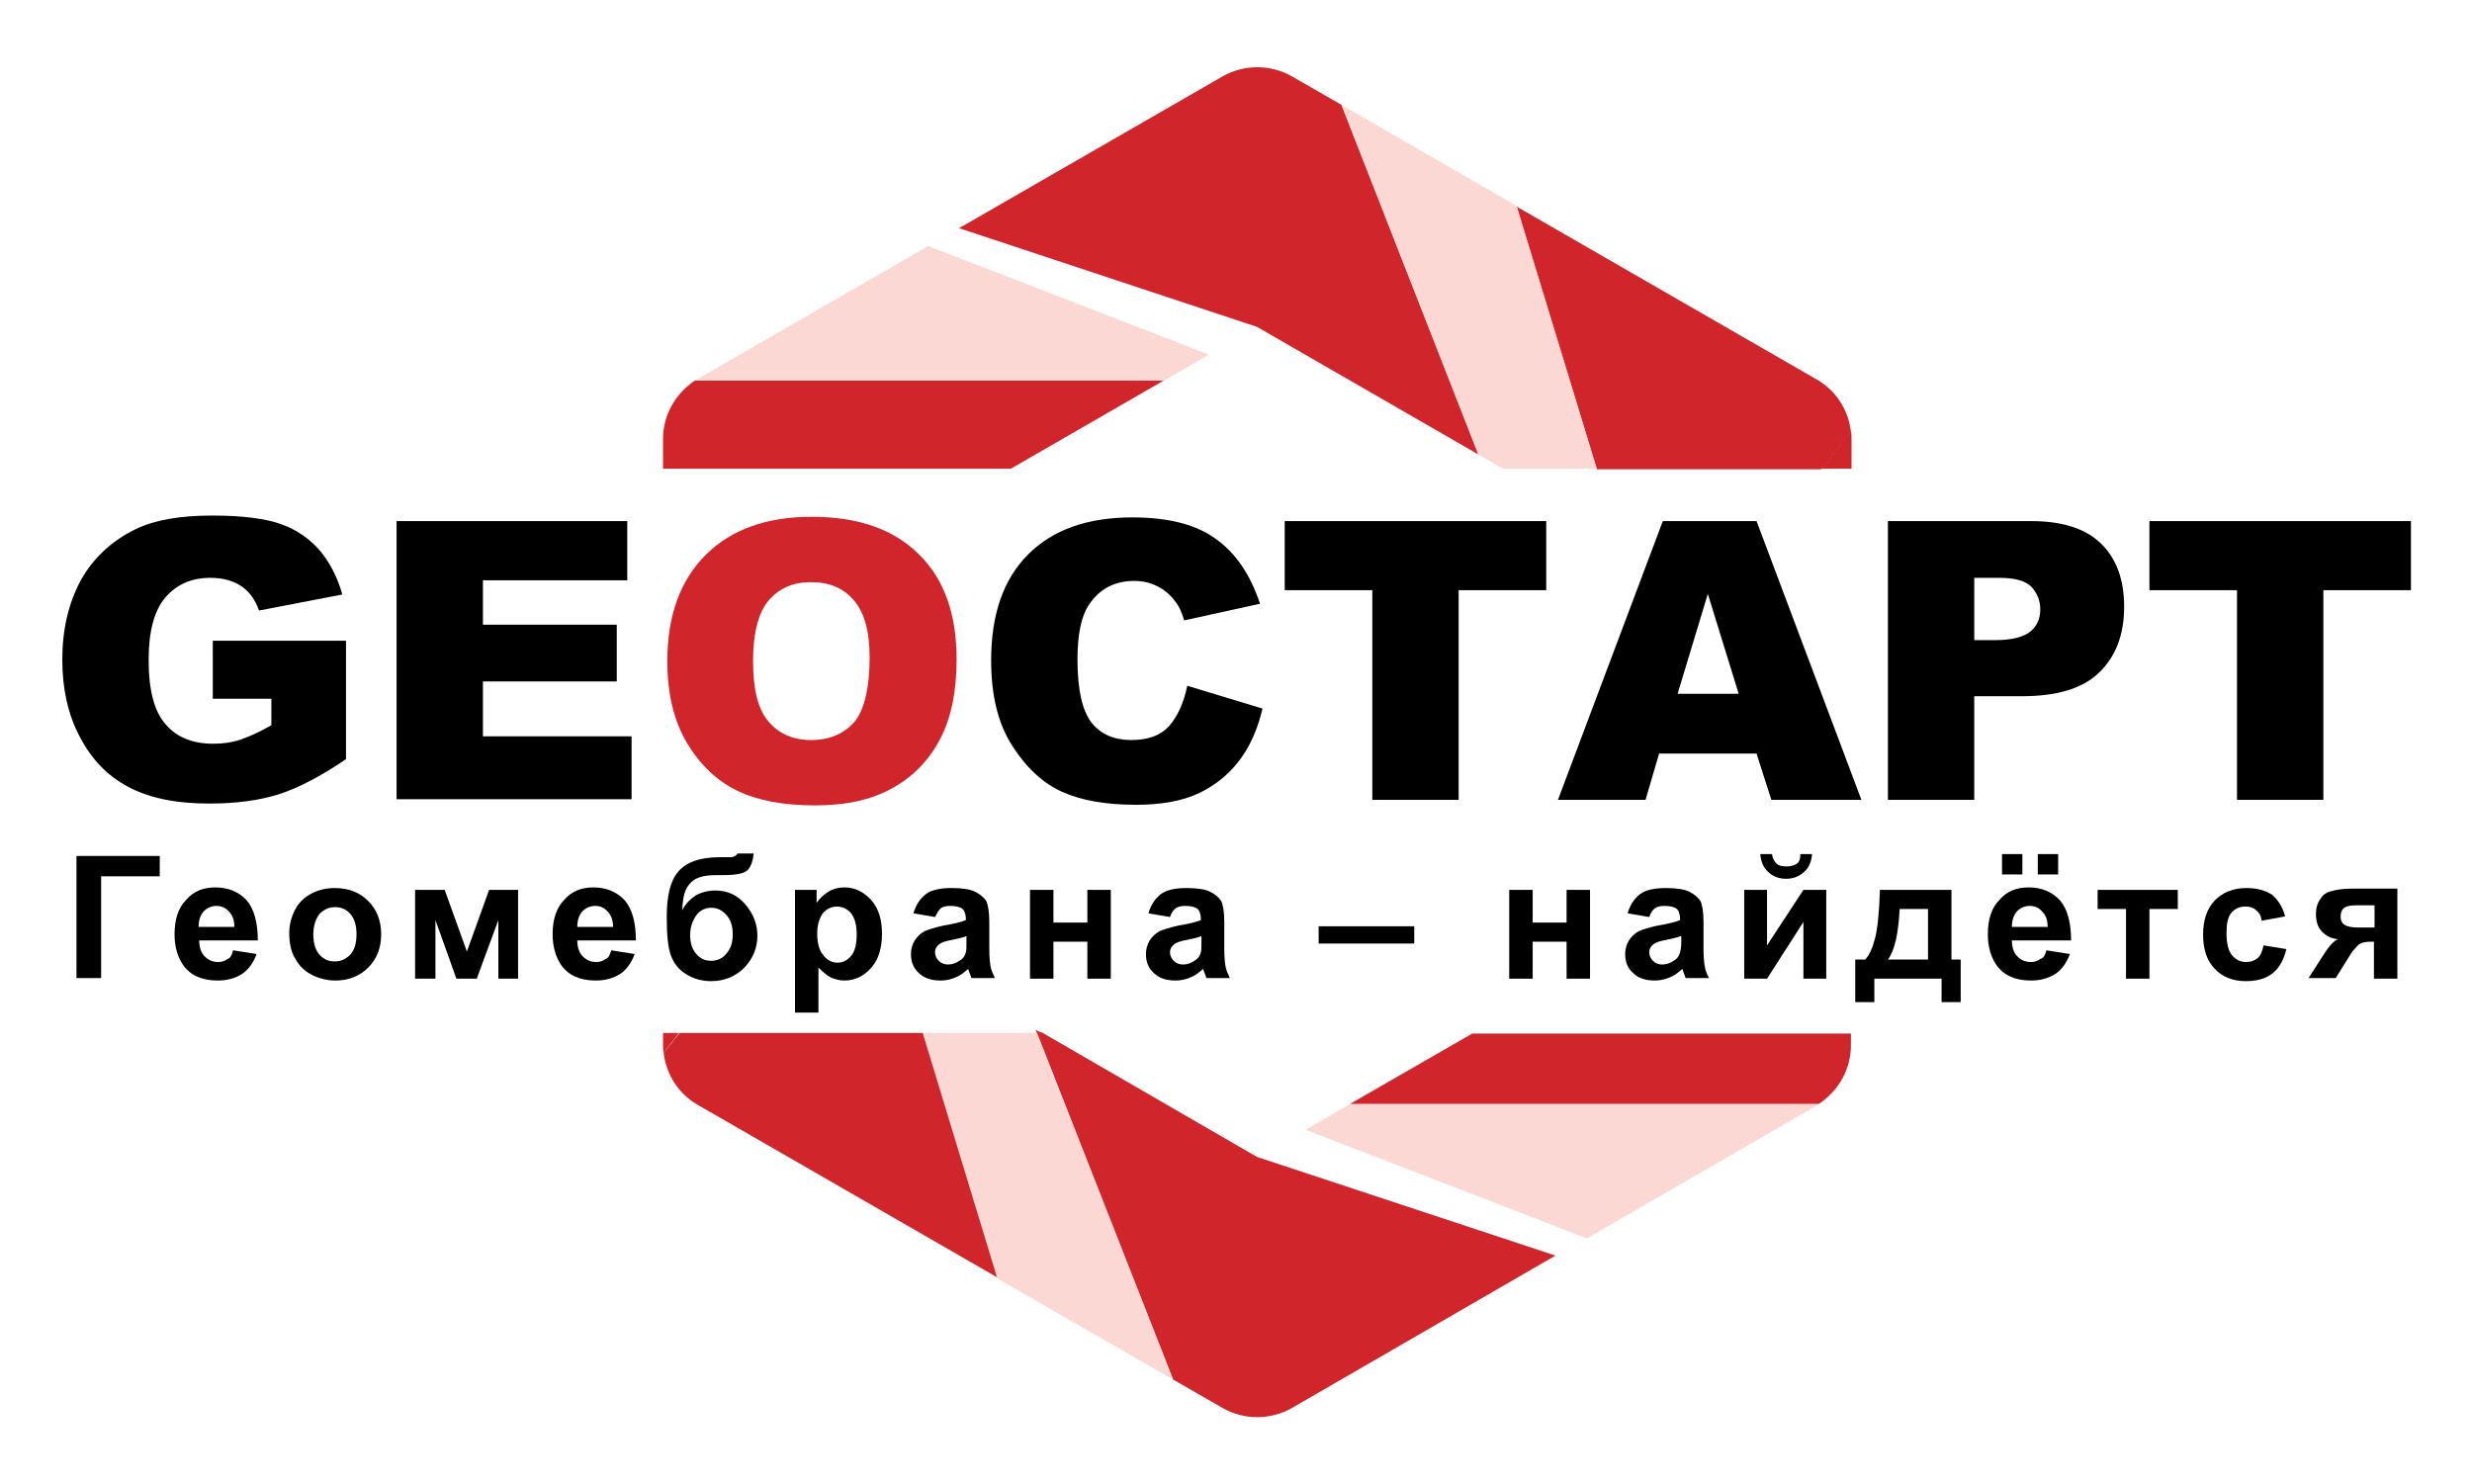
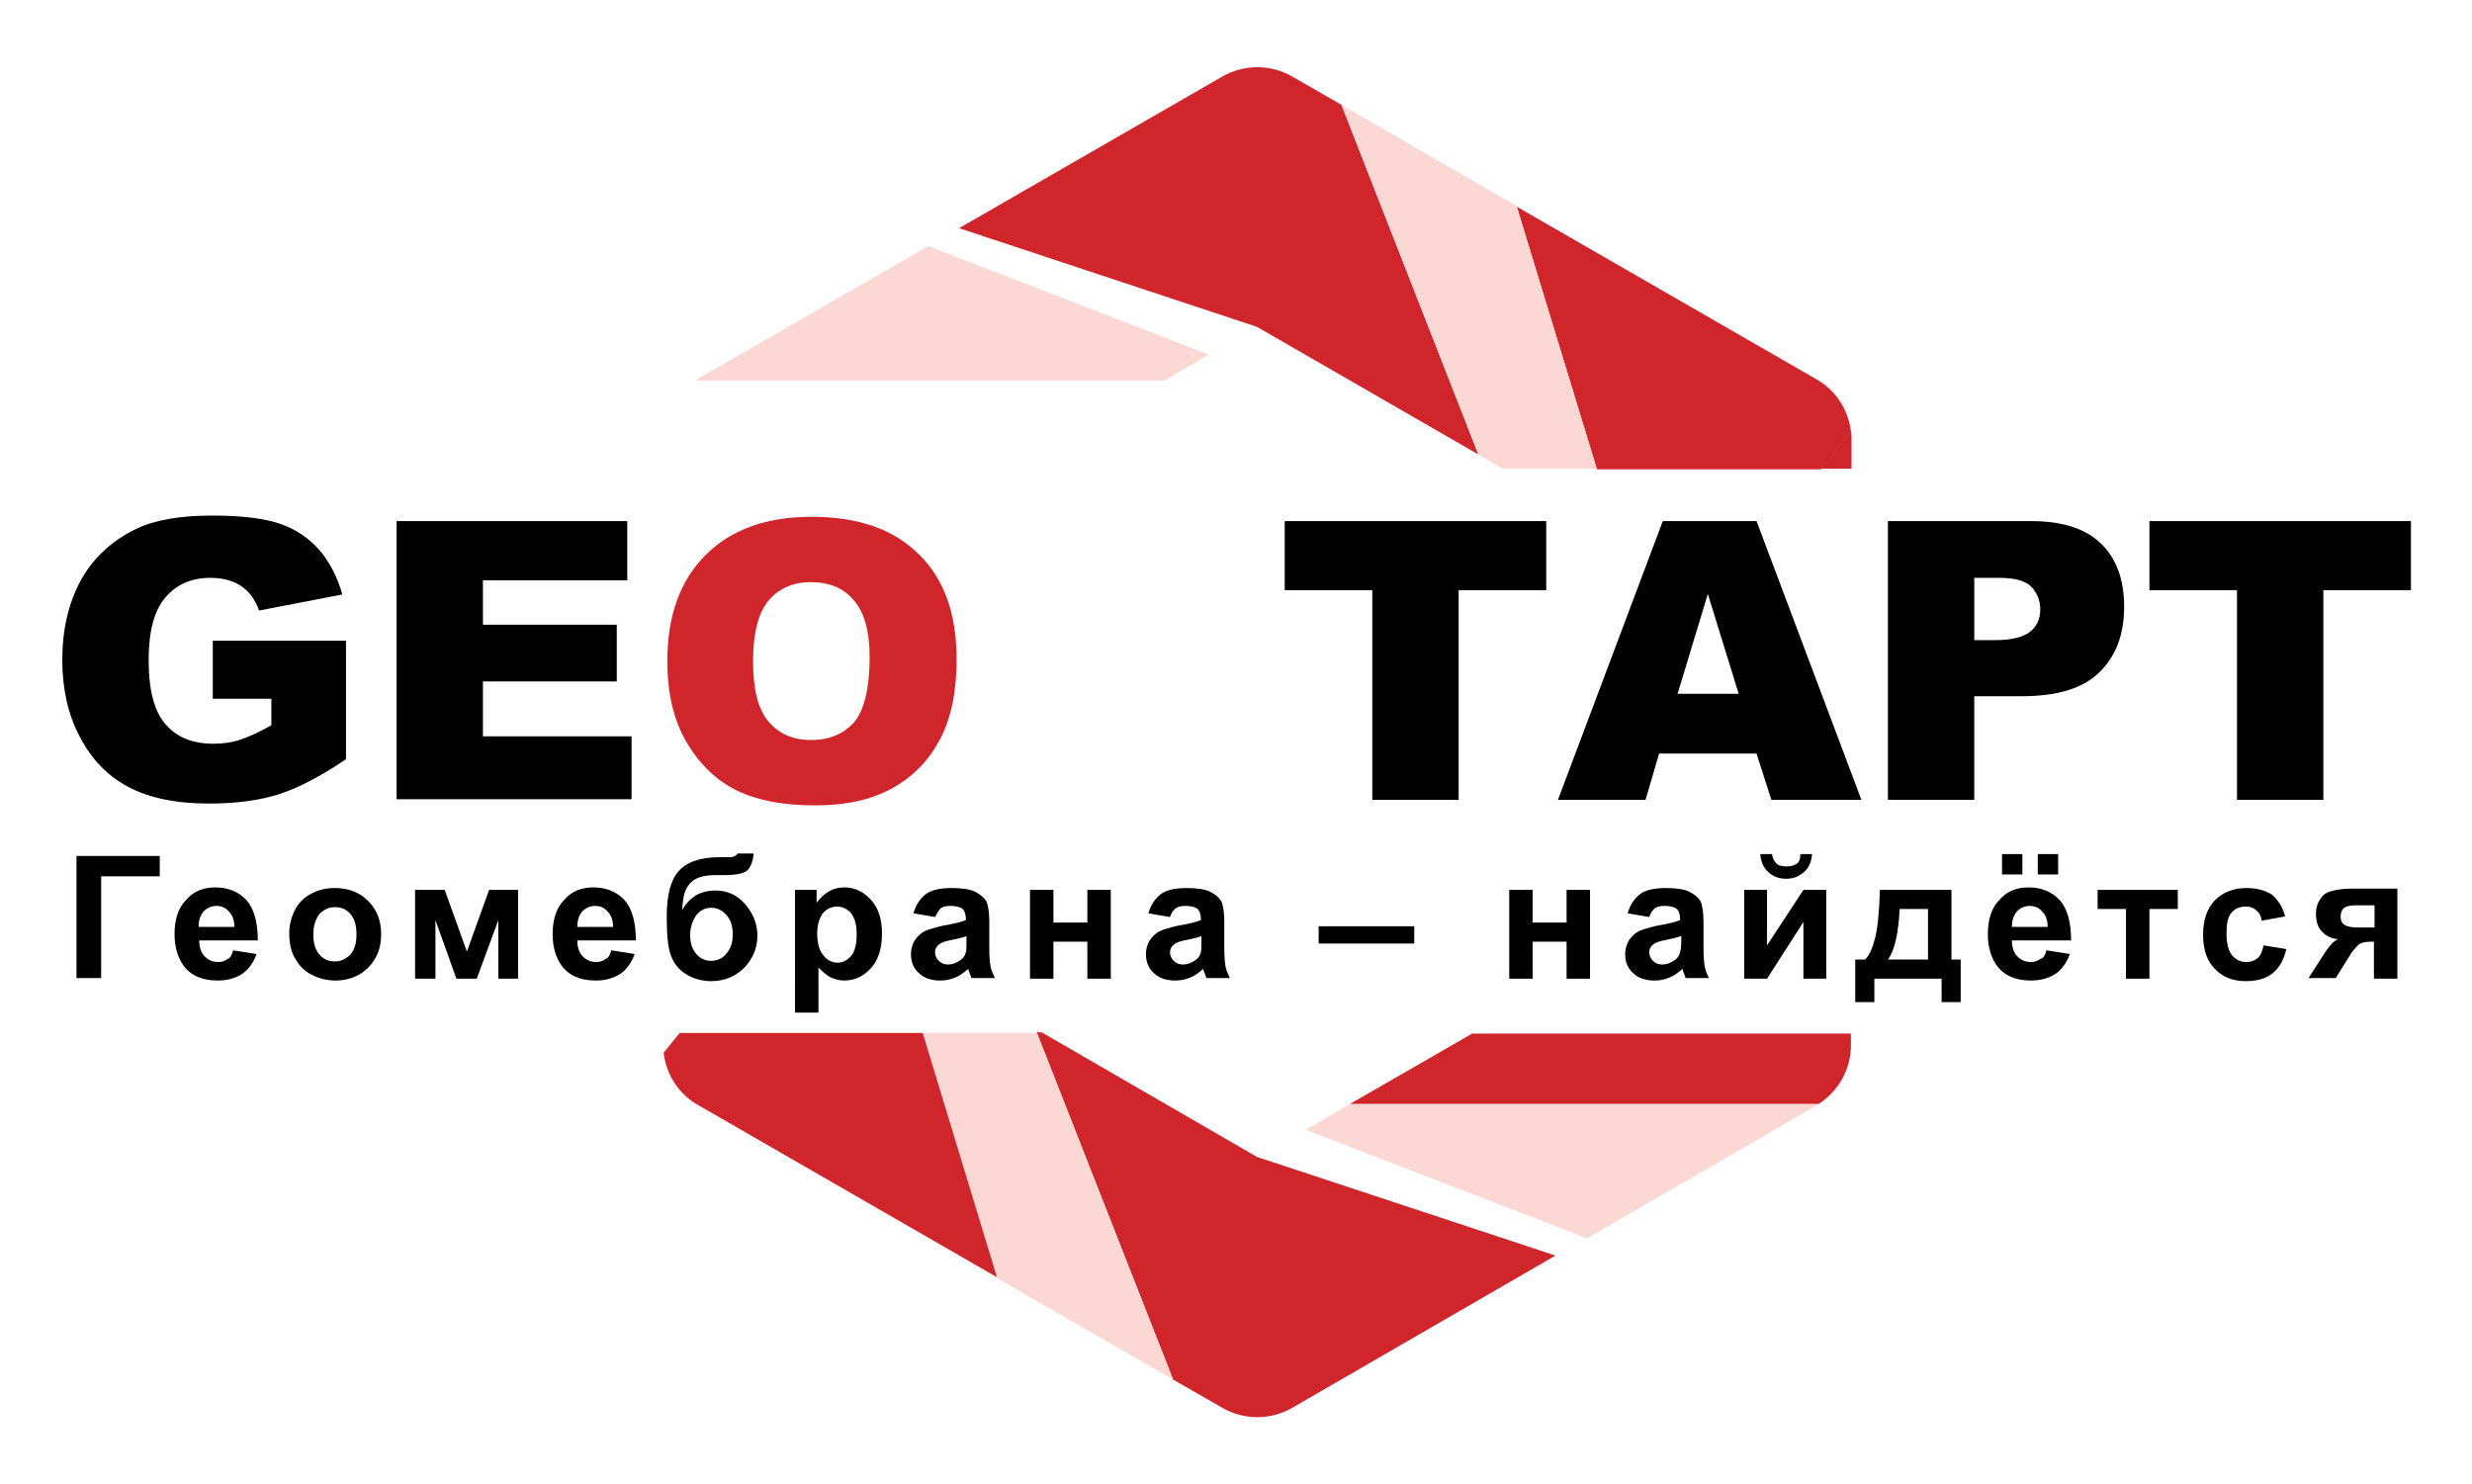
<svg xmlns="http://www.w3.org/2000/svg" version="1.1" id="Layer_1" x="0px" y="0px" viewBox="0 0 400.8 240.7" style="enable-background:new 0 0 400.8 240.7;" xml:space="preserve">
  <style type="text/css">
	.st0{fill:#D0262B;}
	.st1{fill:#FBD8D3;}
	.st2{fill:none;}
</style>
  <g>
-     <path class="st0" d="M188.7,61.7h-76c-3.2,2.1-5.2,5.6-5.2,9.5V76h56.4L188.7,61.7z" />
    <path class="st0" d="M107.6,170.7c0.4,3.5,2.4,6.7,5.6,8.5l48.6,28l-12.1-39.7h-39.5L107.6,170.7z" />
    <path class="st0" d="M190.2,223.7l8,4.6c3.5,2,7.8,2,11.3,0l42.7-24.7l-48.4-16l-34.9-20.2h-0.8L190.2,223.7z" />
-     <polygon class="st0" points="168.1,167.5 168.9,167.5 167.9,167  " />
    <polygon class="st1" points="161.7,207.3 190.2,223.7 168.1,167.5 149.6,167.5  " />
-     <path class="st0" d="M107.5,169.4c0,0.4,0,0.9,0.1,1.3l2.5-3.2h-2.6V169.4z" />
    <path class="st1" d="M211.7,183.2l45.6,17.6l37.2-21.5c0.1-0.1,0.3-0.2,0.4-0.3h-76L211.7,183.2z" />
    <path class="st0" d="M218.9,179h76c3.2-2.1,5.2-5.6,5.2-9.5v-1.9h-61.4L218.9,179z" />
    <path class="st0" d="M300.1,70c-0.4-3.5-2.4-6.7-5.6-8.5l-48.6-28l13,42.6h36.4L300.1,70z" />
    <path class="st0" d="M203.8,53l35.9,20.7L217.5,17l-8-4.6c-3.5-2-7.8-2-11.3,0L155.5,37L203.8,53z" />
    <polygon class="st1" points="245.9,33.4 217.5,17 239.7,73.7 243.7,76 258.9,76  " />
    <path class="st0" d="M300.2,71.2c0-0.4,0-0.9-0.1-1.3l-4.8,6.1h4.9V71.2z" />
    <path class="st1" d="M196,57.5l-45.5-17.6l-37.3,21.5c-0.1,0.1-0.3,0.2-0.4,0.3h76L196,57.5z" />
  </g>
  <g>
    <g>
      <path class="st2" d="M34.5,113.3v-9.4h21.6v19.2c-4.1,2.8-7.8,4.7-10.9,5.7c-3.2,1-6.9,1.5-11.3,1.5c-5.4,0-9.7-0.9-13.1-2.7    c-3.4-1.8-6-4.5-7.9-8.2c-1.9-3.6-2.8-7.8-2.8-12.4c0-4.9,1-9.2,3-12.9c2-3.6,5-6.4,8.9-8.3c3.1-1.5,7.2-2.2,12.4-2.2    c5,0,8.7,0.5,11.2,1.4c2.5,0.9,4.5,2.3,6.2,4.2c1.6,1.9,2.9,4.3,3.7,7.2L42,99c-0.6-1.7-1.5-3-2.8-3.9c-1.3-0.9-3-1.4-5.1-1.4    c-3.1,0-5.5,1.1-7.3,3.2c-1.8,2.1-2.7,5.5-2.7,10.1c0,4.9,0.9,8.4,2.8,10.5c1.8,2.1,4.4,3.1,7.7,3.1c1.6,0,3-0.2,4.5-0.7    c1.4-0.5,3-1.2,4.9-2.3v-4.3H34.5z" />
      <path class="st2" d="M64.3,84.5h37.4v9.6H78.3v7.2H100v9.2H78.3v8.9h24.1v10.2H64.3V84.5z" />
      <path class="st2" d="M108.2,107.2c0-7.4,2.1-13.1,6.2-17.2c4.1-4.1,9.8-6.2,17.2-6.2c7.5,0,13.3,2,17.4,6.1c4.1,4,6.1,9.7,6.1,17    c0,5.3-0.9,9.6-2.7,13c-1.8,3.4-4.3,6-7.7,7.9c-3.4,1.9-7.5,2.8-12.6,2.8c-5.1,0-9.3-0.8-12.6-2.4c-3.3-1.6-6-4.2-8.1-7.7    C109.2,116.8,108.2,112.4,108.2,107.2z M122.1,107.2c0,4.6,0.8,7.8,2.5,9.8c1.7,2,4,3,6.9,3c3,0,5.3-1,7-2.9    c1.6-1.9,2.5-5.5,2.5-10.5c0-4.3-0.9-7.4-2.6-9.3c-1.7-2-4-2.9-7-2.9c-2.8,0-5.1,1-6.8,3C123,99.3,122.1,102.6,122.1,107.2z" />
      <path class="st2" d="M192.5,111.2l12.2,3.7c-0.8,3.4-2.1,6.3-3.9,8.6c-1.8,2.3-4,4-6.6,5.2c-2.6,1.2-5.9,1.8-10,1.8    c-4.9,0-8.9-0.7-12-2.1c-3.1-1.4-5.8-3.9-8.1-7.5c-2.3-3.6-3.4-8.2-3.4-13.8c0-7.5,2-13.2,6-17.2c4-4,9.6-6,16.9-6    c5.7,0,10.2,1.1,13.4,3.4c3.3,2.3,5.7,5.8,7.3,10.6l-12.3,2.7c-0.4-1.4-0.9-2.4-1.4-3c-0.8-1.1-1.7-1.9-2.9-2.5    c-1.1-0.6-2.4-0.9-3.8-0.9c-3.2,0-5.6,1.3-7.3,3.8c-1.3,1.9-1.9,4.9-1.9,8.9c0,5,0.8,8.4,2.3,10.3c1.5,1.9,3.7,2.8,6.4,2.8    c2.7,0,4.7-0.7,6.1-2.2C190.9,116.2,191.9,114.1,192.5,111.2z" />
      <path class="st2" d="M208.3,84.5h42.4v11.2h-14.2v34h-14v-34h-14.2V84.5z" />
-       <path class="st2" d="M284.8,122.2H269l-2.2,7.5h-14.2l17-45.2h15.2l17,45.2h-14.6L284.8,122.2z M281.9,112.5l-5-16.2l-4.9,16.2    H281.9z" />
      <path class="st2" d="M306.1,84.5h23.2c5.1,0,8.8,1.2,11.3,3.6c2.5,2.4,3.8,5.8,3.8,10.3c0,4.6-1.4,8.1-4.1,10.7    c-2.7,2.6-6.9,3.8-12.6,3.8h-7.6v16.8h-14V84.5z M320.1,103.8h3.4c2.7,0,4.6-0.5,5.7-1.4c1.1-0.9,1.6-2.1,1.6-3.6    c0-1.4-0.5-2.6-1.4-3.6c-0.9-1-2.7-1.5-5.3-1.5h-4V103.8z" />
      <path class="st2" d="M348.5,84.5h42.4v11.2h-14.2v34h-14v-34h-14.2V84.5z" />
    </g>
    <g>
      <path d="M34.5,113.3v-9.4h21.6v19.2c-4.1,2.8-7.8,4.7-10.9,5.7c-3.2,1-6.9,1.5-11.3,1.5c-5.4,0-9.7-0.9-13.1-2.7    c-3.4-1.8-6-4.5-7.9-8.2c-1.9-3.6-2.8-7.8-2.8-12.4c0-4.9,1-9.2,3-12.9c2-3.6,5-6.4,8.9-8.3c3.1-1.5,7.2-2.2,12.4-2.2    c5,0,8.7,0.5,11.2,1.4c2.5,0.9,4.5,2.3,6.2,4.2c1.6,1.9,2.9,4.3,3.7,7.2L42,99c-0.6-1.7-1.5-3-2.8-3.9c-1.3-0.9-3-1.4-5.1-1.4    c-3.1,0-5.5,1.1-7.3,3.2c-1.8,2.1-2.7,5.5-2.7,10.1c0,4.9,0.9,8.4,2.8,10.5c1.8,2.1,4.4,3.1,7.7,3.1c1.6,0,3-0.2,4.5-0.7    c1.4-0.5,3-1.2,4.9-2.3v-4.3H34.5z" />
      <path d="M64.3,84.5h37.4v9.6H78.3v7.2H100v9.2H78.3v8.9h24.1v10.2H64.3V84.5z" />
      <path class="st0" d="M108.2,107.2c0-7.4,2.1-13.1,6.2-17.2c4.1-4.1,9.8-6.2,17.2-6.2c7.5,0,13.3,2,17.4,6.1c4.1,4,6.1,9.7,6.1,17    c0,5.3-0.9,9.6-2.7,13c-1.8,3.4-4.3,6-7.7,7.9c-3.4,1.9-7.5,2.8-12.6,2.8c-5.1,0-9.3-0.8-12.6-2.4c-3.3-1.6-6-4.2-8.1-7.7    C109.2,116.8,108.2,112.4,108.2,107.2z M122.1,107.2c0,4.6,0.8,7.8,2.5,9.8c1.7,2,4,3,6.9,3c3,0,5.3-1,7-2.9    c1.6-1.9,2.5-5.5,2.5-10.5c0-4.3-0.9-7.4-2.6-9.3c-1.7-2-4-2.9-7-2.9c-2.8,0-5.1,1-6.8,3C123,99.3,122.1,102.6,122.1,107.2z" />
-       <path d="M192.5,111.2l12.2,3.7c-0.8,3.4-2.1,6.3-3.9,8.6c-1.8,2.3-4,4-6.6,5.2c-2.6,1.2-5.9,1.8-10,1.8c-4.9,0-8.9-0.7-12-2.1    c-3.1-1.4-5.8-3.9-8.1-7.5c-2.3-3.6-3.4-8.2-3.4-13.8c0-7.5,2-13.2,6-17.2c4-4,9.6-6,16.9-6c5.7,0,10.2,1.1,13.4,3.4    c3.3,2.3,5.7,5.8,7.3,10.6l-12.3,2.7c-0.4-1.4-0.9-2.4-1.4-3c-0.8-1.1-1.7-1.9-2.9-2.5c-1.1-0.6-2.4-0.9-3.8-0.9    c-3.2,0-5.6,1.3-7.3,3.8c-1.3,1.9-1.9,4.9-1.9,8.9c0,5,0.8,8.4,2.3,10.3c1.5,1.9,3.7,2.8,6.4,2.8c2.7,0,4.7-0.7,6.1-2.2    C190.9,116.2,191.9,114.1,192.5,111.2z" />
      <path d="M208.3,84.5h42.4v11.2h-14.2v34h-14v-34h-14.2V84.5z" />
      <path d="M284.8,122.2H269l-2.2,7.5h-14.2l17-45.2h15.2l17,45.2h-14.6L284.8,122.2z M281.9,112.5l-5-16.2l-4.9,16.2H281.9z" />
      <path d="M306.1,84.5h23.2c5.1,0,8.8,1.2,11.3,3.6c2.5,2.4,3.8,5.8,3.8,10.3c0,4.6-1.4,8.1-4.1,10.7c-2.7,2.6-6.9,3.8-12.6,3.8    h-7.6v16.8h-14V84.5z M320.1,103.8h3.4c2.7,0,4.6-0.5,5.7-1.4c1.1-0.9,1.6-2.1,1.6-3.6c0-1.4-0.5-2.6-1.4-3.6    c-0.9-1-2.7-1.5-5.3-1.5h-4V103.8z" />
      <path d="M348.5,84.5h42.4v11.2h-14.2v34h-14v-34h-14.2V84.5z" />
    </g>
  </g>
  <g>
    <path d="M12.4,138.8h13.5v3.3h-9.5v16.5h-4V138.8z" />
    <path d="M37.8,154.1l3.8,0.6c-0.5,1.4-1.3,2.5-2.3,3.2c-1.1,0.7-2.4,1.1-4,1.1c-2.5,0-4.4-0.8-5.6-2.5c-0.9-1.3-1.4-3-1.4-5   c0-2.4,0.6-4.3,1.9-5.6c1.2-1.4,2.8-2,4.7-2c2.1,0,3.8,0.7,5.1,2.1c1.2,1.4,1.8,3.6,1.8,6.5h-9.5c0,1.1,0.3,2,0.9,2.6   c0.6,0.6,1.3,0.9,2.2,0.9c0.6,0,1.1-0.2,1.5-0.5C37.3,155.4,37.6,154.9,37.8,154.1z M38,150.3c0-1.1-0.3-1.9-0.9-2.5   c-0.5-0.6-1.2-0.9-2-0.9c-0.8,0-1.5,0.3-2.1,0.9c-0.5,0.6-0.8,1.4-0.8,2.5H38z" />
    <path d="M46.9,151.3c0-1.3,0.3-2.5,0.9-3.7c0.6-1.2,1.5-2.1,2.7-2.7c1.1-0.6,2.4-0.9,3.8-0.9c2.2,0,4,0.7,5.4,2.1   c1.4,1.4,2.1,3.2,2.1,5.4c0,2.2-0.7,4-2.1,5.4c-1.4,1.4-3.2,2.1-5.3,2.1c-1.3,0-2.6-0.3-3.8-0.9c-1.2-0.6-2.1-1.5-2.7-2.6   C47.2,154.4,46.9,153,46.9,151.3z M50.8,151.5c0,1.4,0.3,2.5,1,3.3c0.7,0.8,1.5,1.1,2.5,1.1c1,0,1.8-0.4,2.5-1.1   c0.7-0.8,1-1.9,1-3.3c0-1.4-0.3-2.5-1-3.3c-0.7-0.8-1.5-1.1-2.5-1.1c-1,0-1.8,0.4-2.5,1.1C51.2,149,50.8,150.1,50.8,151.5z" />
    <path d="M67.4,144.3h4.7l3.6,10l3.6-10h4.7v14.4h-3.2v-9.5l-3.5,9.5H74l-3.4-9.5v9.5h-3.3V144.3z" />
    <path d="M99.1,154.1l3.8,0.6c-0.5,1.4-1.3,2.5-2.3,3.2c-1.1,0.7-2.4,1.1-4,1.1c-2.5,0-4.4-0.8-5.6-2.5c-0.9-1.3-1.4-3-1.4-5   c0-2.4,0.6-4.3,1.9-5.6c1.2-1.4,2.8-2,4.7-2c2.1,0,3.8,0.7,5.1,2.1c1.2,1.4,1.8,3.6,1.8,6.5h-9.5c0,1.1,0.3,2,0.9,2.6   c0.6,0.6,1.3,0.9,2.2,0.9c0.6,0,1.1-0.2,1.5-0.5C98.6,155.4,98.9,154.9,99.1,154.1z M99.4,150.3c0-1.1-0.3-1.9-0.9-2.5   c-0.5-0.6-1.2-0.9-2-0.9c-0.8,0-1.5,0.3-2.1,0.9c-0.5,0.6-0.8,1.4-0.8,2.5H99.4z" />
    <path d="M119.6,138.4h2.6c-0.1,1.1-0.4,2-0.9,2.6c-0.5,0.6-1.8,0.9-3.8,0.9c-0.2,0-0.5,0-0.7,0h-0.5c-1.2,0-2.2,0.1-3,0.4   c-0.8,0.3-1.4,0.8-1.9,1.6c-0.5,0.8-0.7,2-0.8,3.7c0.6-1.1,1.3-1.8,2.2-2.4c0.9-0.5,2-0.8,3.2-0.8c1.9,0,3.5,0.7,4.8,2.2   c1.3,1.5,2,3.2,2,5.1c0,2-0.7,3.7-2.1,5.2c-1.4,1.4-3.2,2.2-5.4,2.2c-1.5,0-2.9-0.4-4-1.1c-1.2-0.7-2-1.7-2.5-3   c-0.5-1.3-0.7-3.4-0.7-6.3c0-3.5,0.6-5.9,1.9-7.4c1.3-1.5,3.5-2.3,6.7-2.3h1.9C119.1,138.9,119.4,138.7,119.6,138.4z M111.9,151.6   c0,1.3,0.3,2.3,1,3.1c0.7,0.8,1.5,1.1,2.4,1.1c1,0,1.9-0.4,2.5-1.2c0.7-0.8,1-1.8,1-3.1c0-1.3-0.3-2.3-1-3.1   c-0.7-0.8-1.5-1.2-2.5-1.2c-0.9,0-1.8,0.4-2.4,1.2C112.3,149.3,111.9,150.3,111.9,151.6z" />
    <path d="M128.8,144.3h3.6v2.1c0.5-0.7,1.1-1.3,1.9-1.8c0.8-0.5,1.7-0.7,2.6-0.7c1.7,0,3.1,0.7,4.3,2c1.2,1.3,1.8,3.1,1.8,5.5   c0,2.4-0.6,4.3-1.8,5.6c-1.2,1.3-2.6,2-4.3,2c-0.8,0-1.5-0.2-2.2-0.5c-0.6-0.3-1.3-0.9-2-1.6v7.3h-3.8V144.3z M132.5,151.3   c0,1.6,0.3,2.8,1,3.6c0.6,0.8,1.4,1.2,2.3,1.2c0.9,0,1.6-0.4,2.2-1.1c0.6-0.7,0.9-1.9,0.9-3.5c0-1.5-0.3-2.6-0.9-3.4   c-0.6-0.7-1.4-1.1-2.3-1.1c-0.9,0-1.7,0.4-2.3,1.1C132.9,148.8,132.5,149.9,132.5,151.3z" />
    <path d="M151.6,148.7l-3.5-0.6c0.4-1.4,1.1-2.4,2-3.1c0.9-0.7,2.4-1,4.2-1c1.7,0,3,0.2,3.8,0.6c0.8,0.4,1.4,0.9,1.8,1.5   c0.3,0.6,0.5,1.8,0.5,3.4l0,4.4c0,1.3,0.1,2.2,0.2,2.8c0.1,0.6,0.4,1.2,0.7,1.9h-3.8c-0.1-0.3-0.2-0.6-0.4-1.1   c-0.1-0.2-0.1-0.4-0.1-0.4c-0.7,0.6-1.3,1.1-2.1,1.4c-0.7,0.3-1.5,0.5-2.4,0.5c-1.5,0-2.7-0.4-3.5-1.2c-0.9-0.8-1.3-1.8-1.3-3.1   c0-0.8,0.2-1.5,0.6-2.2c0.4-0.6,0.9-1.1,1.6-1.5c0.7-0.3,1.7-0.6,3-0.9c1.8-0.3,3-0.6,3.7-0.9V149c0-0.7-0.2-1.3-0.5-1.6   c-0.4-0.3-1-0.5-2-0.5c-0.7,0-1.2,0.1-1.6,0.4C152.2,147.6,151.9,148.1,151.6,148.7z M156.7,151.8c-0.5,0.2-1.3,0.4-2.3,0.6   c-1.1,0.2-1.7,0.4-2.1,0.7c-0.5,0.4-0.7,0.8-0.7,1.3c0,0.5,0.2,1,0.6,1.4c0.4,0.4,0.9,0.6,1.5,0.6c0.7,0,1.3-0.2,2-0.7   c0.5-0.3,0.8-0.8,0.9-1.3c0.1-0.3,0.1-0.9,0.1-1.9V151.8z" />
    <path d="M167,144.3h3.8v5.3h5.5v-5.3h3.8v14.4h-3.8v-6h-5.5v6H167V144.3z" />
    <path d="M189.7,148.7l-3.5-0.6c0.4-1.4,1.1-2.4,2-3.1c0.9-0.7,2.4-1,4.2-1c1.7,0,3,0.2,3.8,0.6c0.8,0.4,1.4,0.9,1.8,1.5   c0.3,0.6,0.5,1.8,0.5,3.4l0,4.4c0,1.3,0.1,2.2,0.2,2.8c0.1,0.6,0.4,1.2,0.7,1.9h-3.8c-0.1-0.3-0.2-0.6-0.4-1.1   c-0.1-0.2-0.1-0.4-0.1-0.4c-0.7,0.6-1.3,1.1-2.1,1.4c-0.7,0.3-1.5,0.5-2.4,0.5c-1.5,0-2.7-0.4-3.5-1.2c-0.9-0.8-1.3-1.8-1.3-3.1   c0-0.8,0.2-1.5,0.6-2.2c0.4-0.6,0.9-1.1,1.6-1.5c0.7-0.3,1.7-0.6,3-0.9c1.8-0.3,3-0.6,3.7-0.9V149c0-0.7-0.2-1.3-0.5-1.6   c-0.4-0.3-1-0.5-2-0.5c-0.7,0-1.2,0.1-1.6,0.4S189.9,148.1,189.7,148.7z M194.8,151.8c-0.5,0.2-1.3,0.4-2.3,0.6   c-1.1,0.2-1.7,0.4-2.1,0.7c-0.5,0.4-0.7,0.8-0.7,1.3c0,0.5,0.2,1,0.6,1.4c0.4,0.4,0.9,0.6,1.5,0.6c0.7,0,1.3-0.2,2-0.7   c0.5-0.3,0.8-0.8,0.9-1.3c0.1-0.3,0.1-0.9,0.1-1.9V151.8z" />
    <path d="M213.8,153v-2.8h15.5v2.8H213.8z" />
    <path d="M244.7,144.3h3.8v5.3h5.5v-5.3h3.8v14.4H254v-6h-5.5v6h-3.8V144.3z" />
    <path d="M267.4,148.7l-3.5-0.6c0.4-1.4,1.1-2.4,2-3.1c0.9-0.7,2.4-1,4.2-1c1.7,0,3,0.2,3.8,0.6c0.8,0.4,1.4,0.9,1.8,1.5   c0.3,0.6,0.5,1.8,0.5,3.4l0,4.4c0,1.3,0.1,2.2,0.2,2.8c0.1,0.6,0.3,1.2,0.7,1.9h-3.8c-0.1-0.3-0.2-0.6-0.4-1.1   c-0.1-0.2-0.1-0.4-0.1-0.4c-0.7,0.6-1.3,1.1-2.1,1.4c-0.7,0.3-1.5,0.5-2.4,0.5c-1.5,0-2.7-0.4-3.5-1.2c-0.9-0.8-1.3-1.8-1.3-3.1   c0-0.8,0.2-1.5,0.6-2.2c0.4-0.6,0.9-1.1,1.6-1.5c0.7-0.3,1.7-0.6,3-0.9c1.8-0.3,3-0.6,3.7-0.9V149c0-0.7-0.2-1.3-0.5-1.6   c-0.4-0.3-1-0.5-2-0.5c-0.7,0-1.2,0.1-1.6,0.4C267.9,147.6,267.6,148.1,267.4,148.7z M272.5,151.8c-0.5,0.2-1.3,0.4-2.3,0.6   c-1.1,0.2-1.7,0.4-2.1,0.7c-0.5,0.4-0.7,0.8-0.7,1.3c0,0.5,0.2,1,0.6,1.4c0.4,0.4,0.9,0.6,1.5,0.6c0.7,0,1.3-0.2,2-0.7   c0.5-0.3,0.8-0.8,0.9-1.3c0.1-0.3,0.2-0.9,0.2-1.9V151.8z" />
    <path d="M282.8,144.3h3.7v9l5.9-9h3.7v14.4h-3.7v-9.2l-5.9,9.2h-3.7V144.3z M291.9,138.5h1.9c-0.1,1.2-0.5,2.2-1.3,2.9   c-0.8,0.7-1.7,1.1-2.9,1.1c-1.2,0-2.2-0.4-2.9-1.1c-0.8-0.7-1.2-1.7-1.3-2.9h1.9c0.1,0.6,0.3,1.1,0.7,1.5s1,0.5,1.7,0.5   c0.7,0,1.3-0.2,1.7-0.5S291.9,139.1,291.9,138.5z" />
    <path d="M314.8,158.7h-10.9v3.8h-3.1v-6.9h1.6c0.7-0.7,1.2-1.9,1.6-3.4c0.4-1.5,0.7-4.2,0.8-7.9h11.6v11.3h1.5v6.9h-3.1V158.7z    M312.6,155.6l0-8.2H308c-0.2,4-0.8,6.7-1.9,8.2H312.6z" />
    <path d="M331.8,154.1l3.8,0.6c-0.5,1.4-1.3,2.5-2.3,3.2c-1.1,0.7-2.4,1.1-4,1.1c-2.5,0-4.4-0.8-5.6-2.5c-0.9-1.3-1.4-3-1.4-5   c0-2.4,0.6-4.3,1.9-5.6c1.2-1.4,2.8-2,4.7-2c2.1,0,3.8,0.7,5.1,2.1c1.2,1.4,1.8,3.6,1.8,6.5h-9.6c0,1.1,0.3,2,0.9,2.6   c0.6,0.6,1.3,0.9,2.2,0.9c0.6,0,1.1-0.2,1.5-0.5C331.3,155.4,331.6,154.9,331.8,154.1z M324.6,141.8v-3.3h3.3v3.3H324.6z    M332,150.3c0-1.1-0.3-1.9-0.9-2.5c-0.5-0.6-1.2-0.9-2-0.9c-0.8,0-1.5,0.3-2.1,0.9c-0.5,0.6-0.8,1.4-0.8,2.5H332z M330.4,141.8   v-3.3h3.3v3.3H330.4z" />
    <path d="M340.1,144.3h13v3.1h-4.6v11.3h-3.8v-11.3h-4.6V144.3z" />
    <path d="M370.5,148.6l-3.8,0.7c-0.1-0.8-0.4-1.3-0.9-1.7c-0.4-0.4-1-0.6-1.7-0.6c-0.9,0-1.7,0.3-2.3,1c-0.6,0.7-0.8,1.8-0.8,3.3   c0,1.7,0.3,2.9,0.9,3.6c0.6,0.7,1.3,1.1,2.3,1.1c0.7,0,1.3-0.2,1.8-0.6c0.5-0.4,0.8-1.1,1-2.1l3.7,0.6c-0.4,1.7-1.1,3-2.2,3.9   c-1.1,0.9-2.6,1.3-4.4,1.3c-2.1,0-3.8-0.7-5-2c-1.3-1.3-1.9-3.2-1.9-5.5c0-2.4,0.6-4.2,1.9-5.6c1.3-1.3,3-2,5.1-2   c1.8,0,3.1,0.4,4.2,1.1C369.3,145.9,370.1,147,370.5,148.6z" />
    <path d="M388.7,144.3v14.4h-3.8v-6h-0.4c-0.8,0-1.4,0.1-1.8,0.3c-0.4,0.2-0.8,0.7-1.3,1.3l-0.2,0.3l-2.5,4h-4.4l2.7-4.2   c0.8-1.2,1.5-1.9,2.1-2.1c-1.1-0.1-1.9-0.5-2.6-1.2c-0.7-0.7-1-1.7-1-2.9c0-0.9,0.2-1.7,0.7-2.4c0.4-0.7,1-1.1,1.8-1.3   c0.7-0.2,1.8-0.4,3.2-0.4H388.7z M384.9,146.8h-2.7c-1,0-1.7,0.1-2.1,0.4c-0.4,0.3-0.6,0.8-0.6,1.4c0,0.7,0.2,1.1,0.7,1.4   c0.5,0.3,1.2,0.4,2.3,0.4h2.5V146.8z" />
  </g>
</svg>